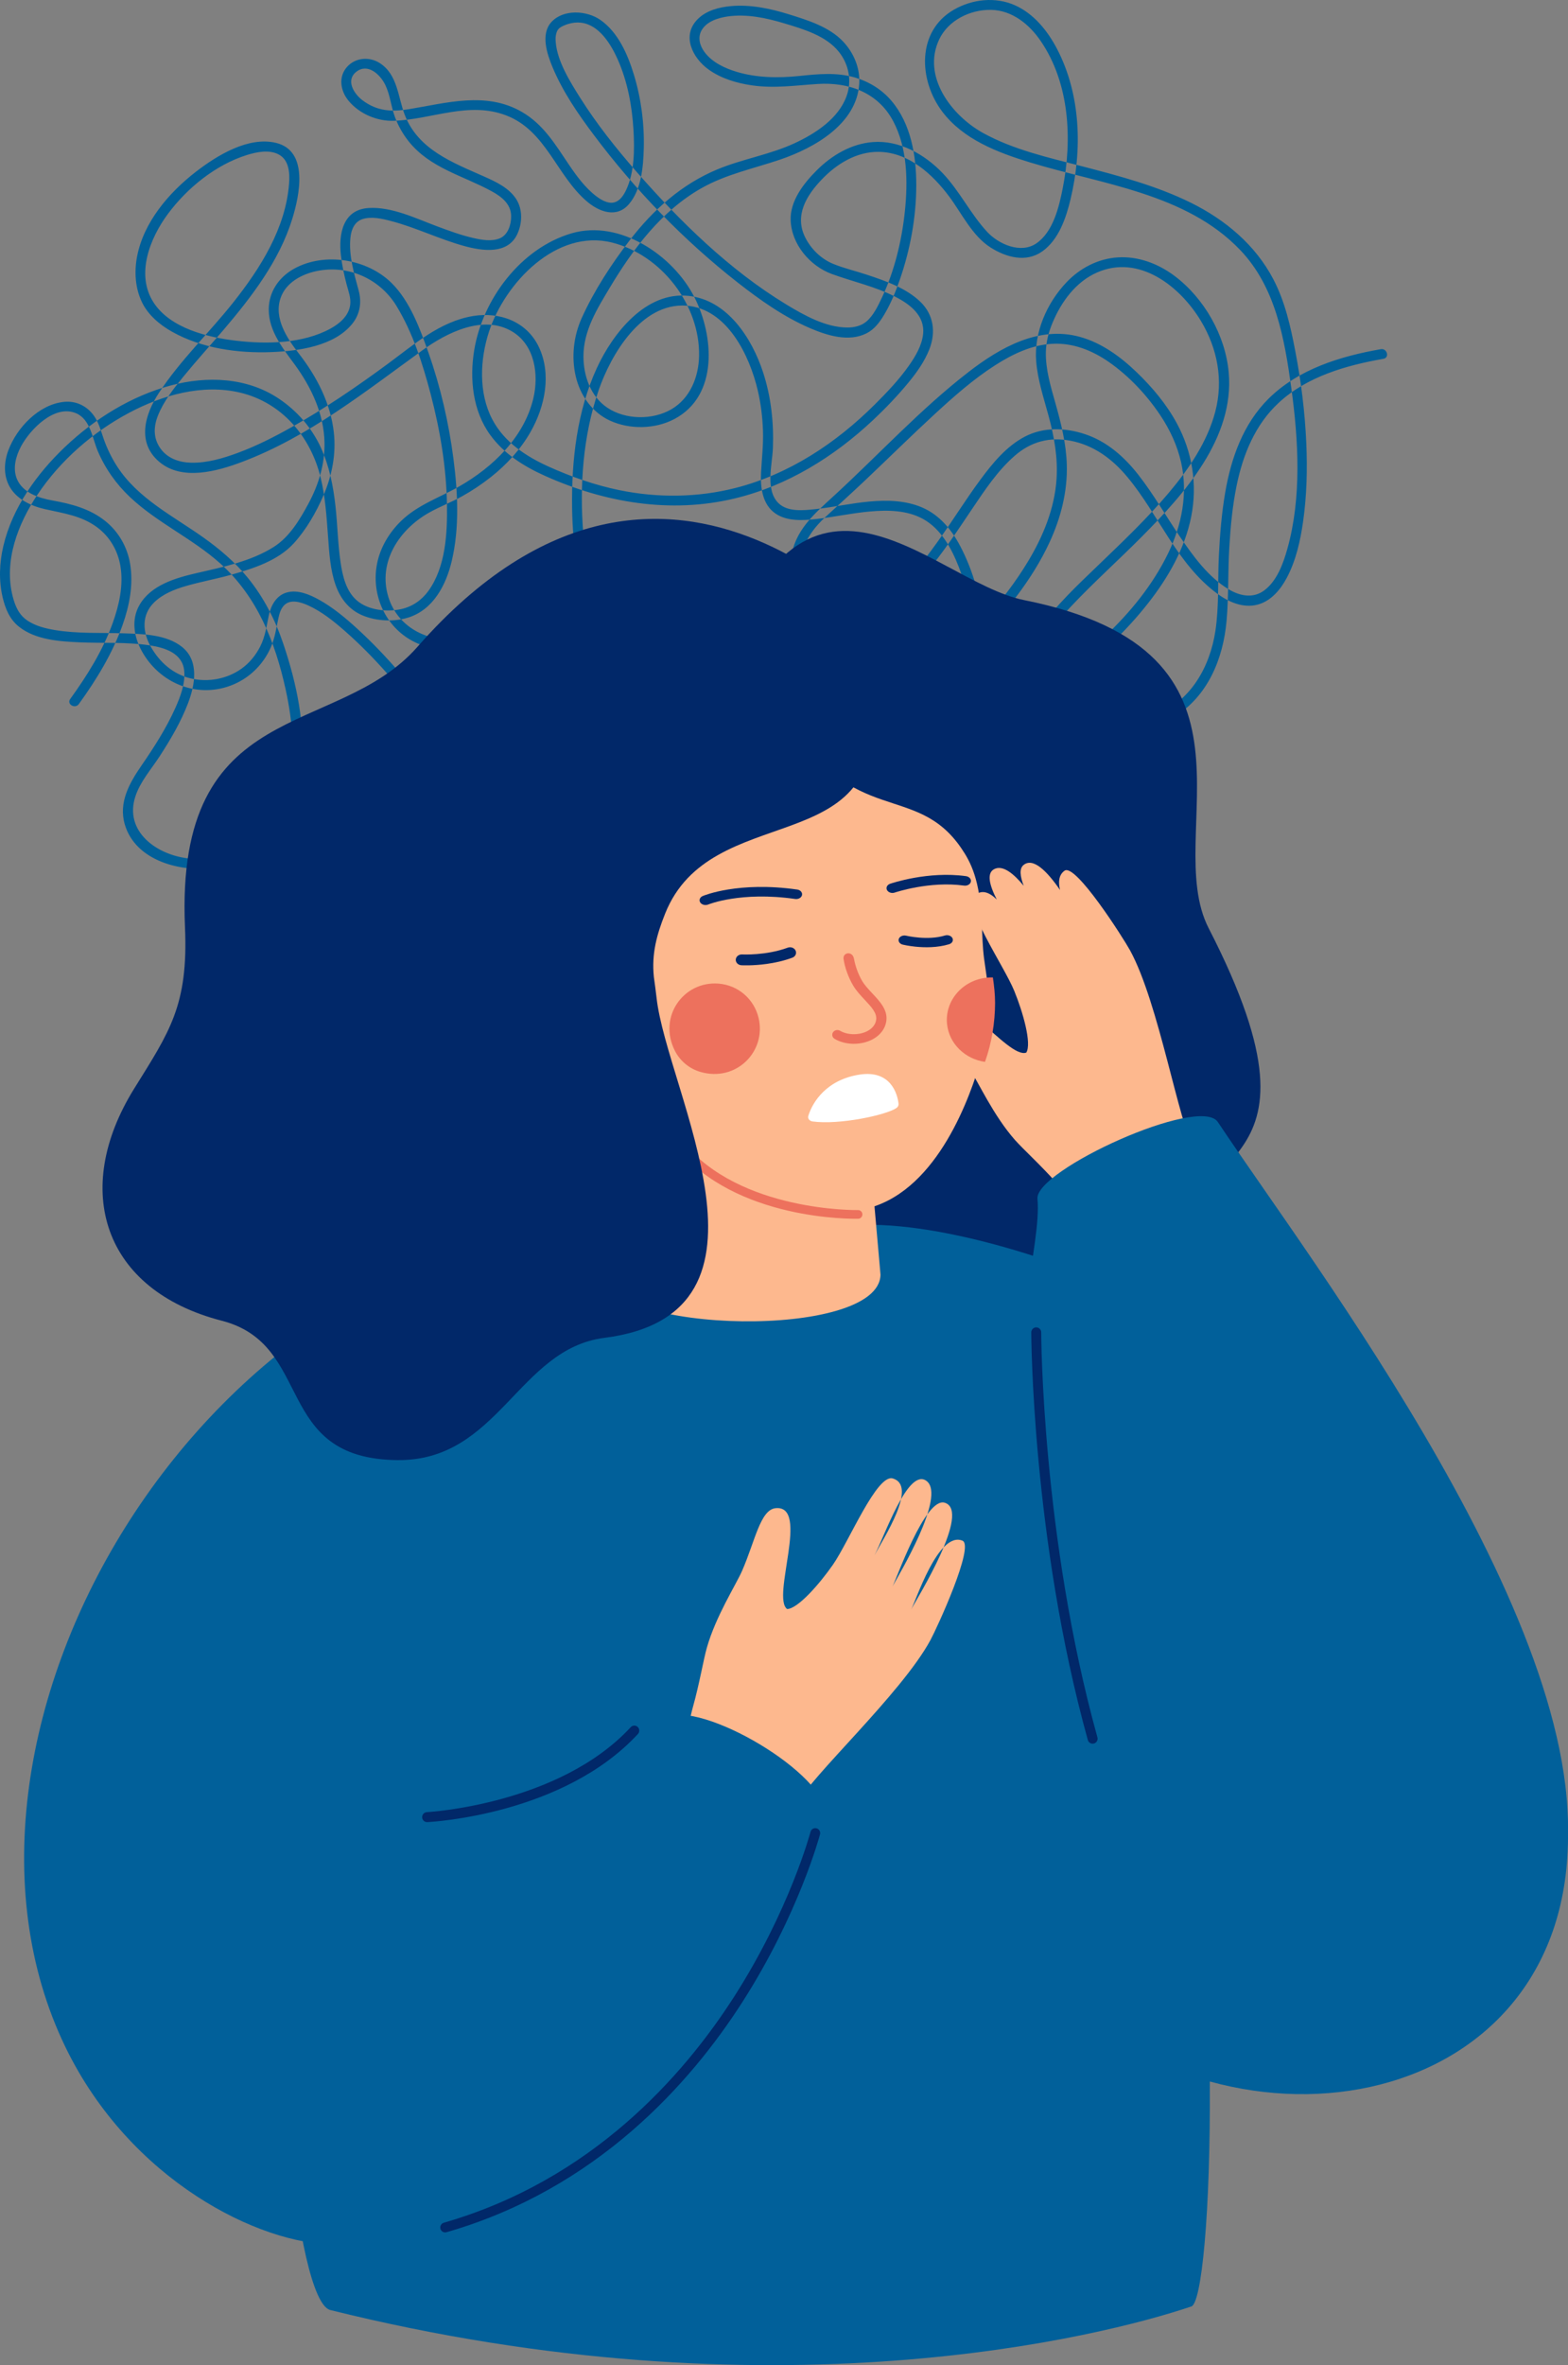
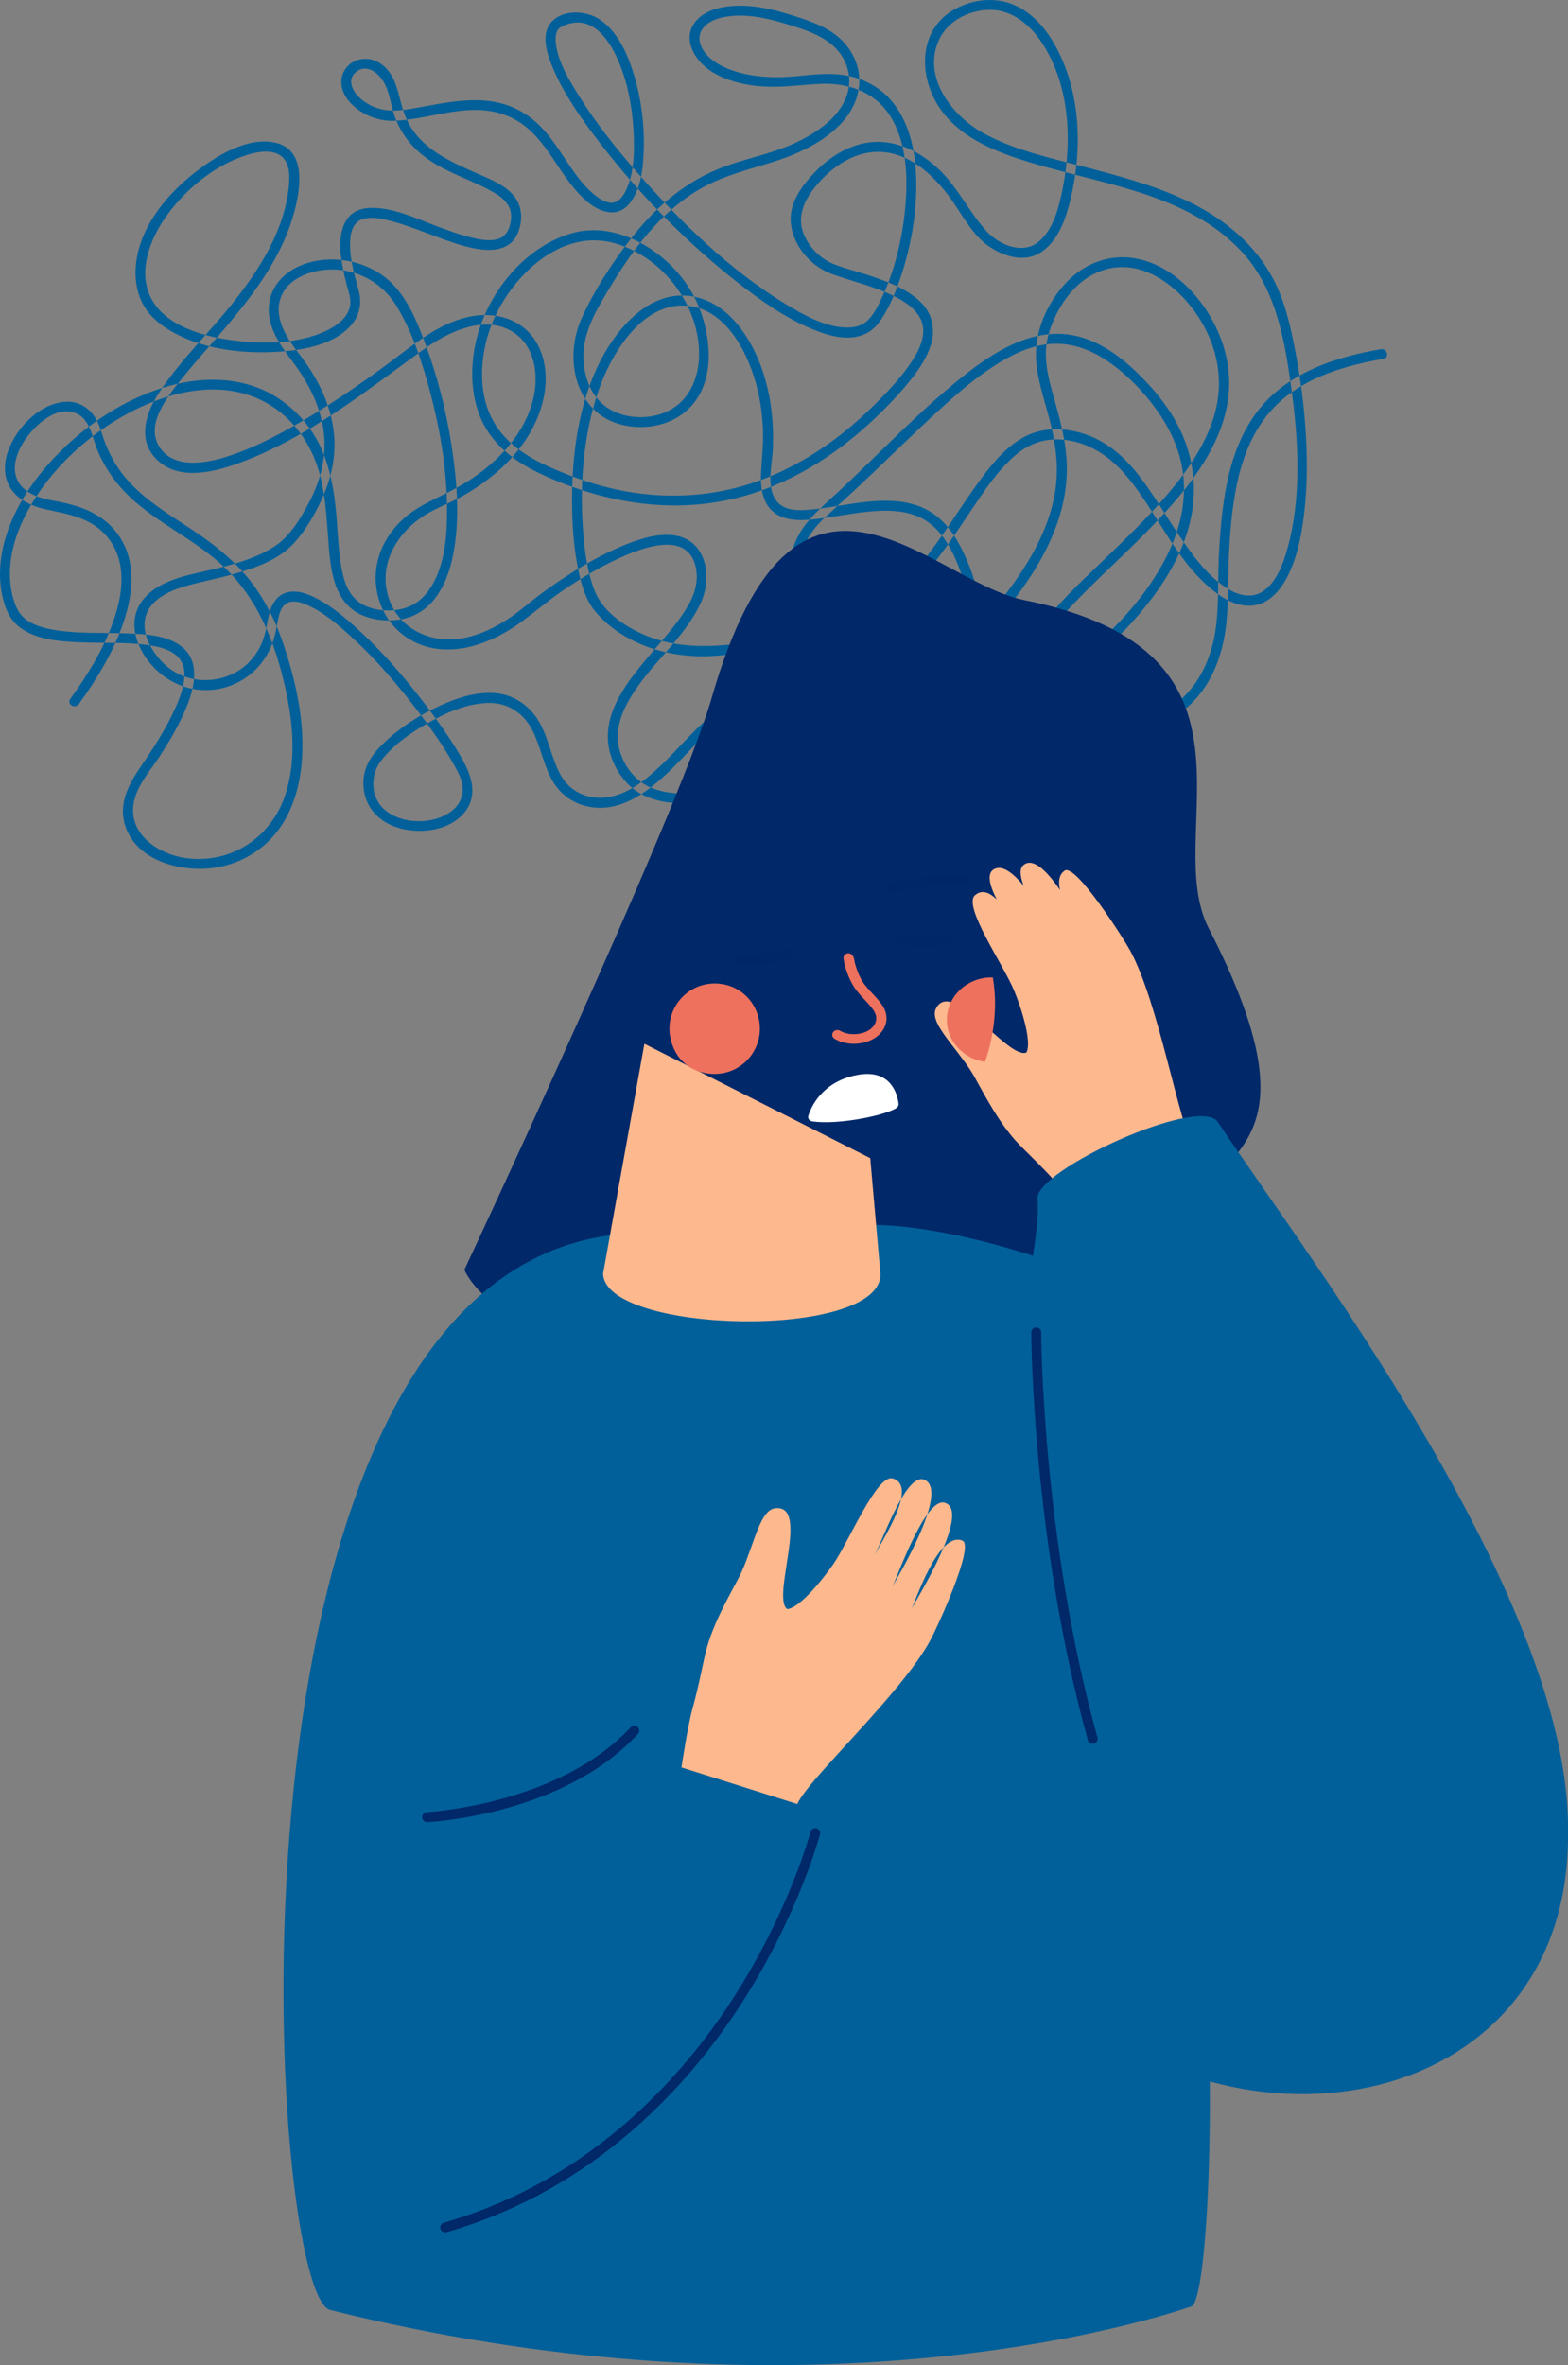
<svg xmlns="http://www.w3.org/2000/svg" width="260px" height="392px" viewBox="0 0 260 392" version="1.1">
  <rect x="0" y="0" width="260" height="392" fill="#808080" stroke="none" />
  <title>Group 26</title>
  <g id="Page-1" stroke="none" stroke-width="1" fill="none" fill-rule="evenodd">
    <g id="5-TRASTORNO-DE-PERSONALIDAD-8-Transtrono-esquizoide-de-la-personalidad" transform="translate(-590, -3576)">
      <g id="Group-26" transform="translate(590, 3576)">
        <path d="M13.07,116.693 C15.996,112.646 18.644,108.319 20.322,103.595 C21.468,100.371 22.143,96.868 21.577,93.456 C21.114,90.667 19.672,88.137 17.465,86.364 C14.898,84.302 11.825,83.512 8.65,82.942 C6.434,82.545 3.774,81.67 2.815,79.41 C2.069,77.654 2.618,75.616 3.473,74.007 C4.961,71.204 9.045,66.94 12.648,68.506 C14.99,69.524 15.322,72.662 16.196,74.723 C17.436,77.65 19.278,80.255 21.595,82.429 C26.117,86.672 31.901,89.25 36.518,93.382 C42.638,98.861 45.631,106.377 47.361,114.255 C48.594,119.87 49.141,125.975 47.371,131.543 C45.146,138.543 38.691,143.059 31.318,142.282 C25.973,141.719 20.548,137.798 22.446,132.002 C23.253,129.535 25.089,127.485 26.478,125.342 C28.276,122.57 29.977,119.687 31.164,116.593 C32.334,113.545 33.085,109.518 30.161,107.204 C27.581,105.163 23.745,105.079 20.613,104.972 C16.794,104.841 12.902,105.056 9.118,104.428 C7.556,104.169 5.962,103.772 4.619,102.901 C3.168,101.959 2.541,100.533 2.118,98.899 C0.588,92.997 2.963,86.844 6.224,81.968 C10.012,76.303 15.391,71.619 21.394,68.425 C26.917,65.485 33.551,63.595 39.791,65.067 C46.735,66.706 51.511,72.362 53.161,79.134 C53.938,82.324 54.15,85.603 54.391,88.867 C54.592,91.576 54.741,94.416 55.659,96.998 C56.462,99.255 57.922,101.102 60.177,102.023 C62.443,102.948 65.3,103.096 67.648,102.37 C71.835,101.077 73.966,96.975 74.91,92.972 C76.206,87.48 75.913,81.629 75.195,76.079 C74.419,70.081 73.052,64.131 71.036,58.426 C69.647,54.497 67.985,49.95 64.965,46.941 C60.916,42.908 53.848,41.75 48.803,44.517 C46.509,45.775 44.846,47.94 44.599,50.584 C44.243,54.412 46.691,57.457 48.815,60.345 C51.612,64.147 53.723,68.595 53.81,73.388 C53.874,76.912 52.834,80.318 51.18,83.403 C49.744,86.083 48.011,88.994 45.392,90.651 C41.609,93.044 36.931,93.991 32.63,94.98 C29.156,95.779 25.008,96.961 23.113,100.301 C21.741,102.716 22.21,105.539 23.494,107.881 C26.378,113.138 32.48,115.77 38.215,113.643 C41.224,112.526 43.605,110.241 44.898,107.306 C45.606,105.698 45.809,104.064 46.182,102.371 C46.349,101.614 46.605,100.786 47.193,100.244 C48.232,99.285 49.894,99.795 51.103,100.343 C53.365,101.368 55.366,102.984 57.219,104.612 C62.066,108.872 66.332,113.865 70.171,119.04 C71.864,121.322 73.49,123.668 74.917,126.128 C75.587,127.283 76.319,128.496 76.615,129.809 C77.028,131.644 76.31,133.354 74.826,134.471 C71.861,136.704 66.706,136.675 63.841,134.261 C61.457,132.252 61.314,128.539 63.139,126.141 C65.11,123.55 67.981,121.55 70.769,119.939 C73.78,118.2 77.249,116.647 80.777,116.51 C84.067,116.382 86.745,118.078 88.248,120.977 C89.646,123.673 90.096,126.767 91.613,129.411 C93.228,132.227 96.073,133.808 99.309,133.882 C102.504,133.956 105.426,132.417 107.893,130.518 C110.666,128.382 113.013,125.77 115.434,123.259 C117.296,121.326 119.417,118.858 122.053,117.997 C126.642,116.498 128.816,121.966 130.122,125.314 C131.896,129.863 133.237,135.375 136.949,138.807 C141.576,143.084 148.306,140.594 152.69,137.212 C159.659,131.833 162.995,123.287 163.542,114.702 C164.054,106.673 163.008,97.699 159.213,90.497 C157.78,87.776 155.788,85.347 152.908,84.11 C150.17,82.934 147.111,82.859 144.185,83.125 C141.192,83.396 138.253,84.049 135.268,84.377 C133.324,84.591 130.633,84.902 129.087,83.397 C126.859,81.229 128.054,76.97 128.159,74.31 C128.327,70.069 127.854,65.74 126.528,61.698 C124.68,56.061 120.632,49.726 114.175,49.039 C107.055,48.282 101.622,55.252 98.97,60.99 C95.682,68.103 94.753,76.352 94.861,84.116 C94.91,87.655 95.198,91.228 95.941,94.694 C96.446,97.049 97.148,99.507 98.732,101.377 C101.651,104.823 105.853,107.04 110.21,108.059 C112.427,108.578 114.719,108.817 116.994,108.771 C119.621,108.717 122.224,108.309 124.847,108.199 C127.455,108.09 130.144,108.281 132.471,109.571 C134.207,110.532 135.601,111.984 136.762,113.575 C139.11,116.791 140.713,120.491 143.248,123.581 C144.434,125.026 145.729,126.59 147.698,126.677 C149.003,126.735 150.346,126.427 151.599,126.096 C155.759,125 159.75,123.14 163.552,121.159 C173.603,115.918 183.367,108.917 190.404,99.939 C193.706,95.727 196.476,90.909 197.526,85.608 C198.575,80.313 197.712,74.943 195.156,70.196 C193.444,67.017 191.067,64.183 188.472,61.69 C185.802,59.124 182.675,56.828 179.058,55.832 C172.27,53.964 165.859,57.595 160.645,61.62 C152.648,67.791 145.742,75.325 138.314,82.144 C135.103,85.092 131.648,87.995 131.182,92.623 C130.871,95.707 132.237,98.743 134.669,100.638 C137.265,102.662 140.725,103.184 143.868,102.311 C147.974,101.171 151.074,97.905 153.728,94.738 C156.482,91.45 158.829,87.856 161.223,84.304 C163.304,81.217 165.423,78.01 168.251,75.545 C170.957,73.185 174.047,72.373 177.572,73.06 C181.428,73.813 184.475,76.101 186.946,79.072 C192.124,85.295 195.158,93.469 201.839,98.391 C203.732,99.786 206.137,100.836 208.517,100.215 C210.741,99.635 212.324,97.737 213.362,95.785 C214.892,92.907 215.623,89.627 216.078,86.424 C216.687,82.131 216.794,77.78 216.606,73.453 C216.383,68.319 215.742,63.2 214.772,58.155 C213.988,54.077 213.086,50.016 211.153,46.308 C208.182,40.611 203.188,36.434 197.493,33.616 C191.772,30.786 185.56,29.155 179.41,27.558 C173.884,26.123 168.088,24.836 163.045,22.063 C157.831,19.196 152.813,12.703 155.739,6.521 C157.248,3.335 160.914,1.567 164.349,1.636 C167.834,1.706 170.675,4.028 172.564,6.794 C177.36,13.816 177.821,23.095 176.218,31.196 C175.605,34.299 174.638,38.425 171.843,40.34 C169.272,42.102 165.603,40.495 163.694,38.437 C160.909,35.437 159.12,31.638 156.272,28.663 C153.311,25.568 149.114,23.198 144.715,23.547 C141.138,23.831 137.94,25.726 135.438,28.22 C133.267,30.383 130.987,33.291 131.105,36.514 C131.251,40.491 134.295,44.092 137.957,45.423 C141.446,46.69 145.096,47.479 148.427,49.17 C150.868,50.409 153.384,52.301 153.067,55.352 C152.869,57.262 151.807,59.037 150.73,60.577 C149.098,62.912 147.084,65.019 145.07,67.027 C138.632,73.446 130.837,78.615 121.958,80.876 C115.669,82.478 109.065,82.541 102.717,81.241 C98.677,80.413 94.788,79.052 91.032,77.363 C87.234,75.655 83.605,73.285 81.622,69.493 C79.325,65.102 79.584,59.547 81.092,54.948 C83.729,46.905 92.248,37.885 101.496,40.204 C109.682,42.257 116.071,50.545 115.919,58.978 C115.856,62.466 114.444,66.023 111.32,67.838 C108.199,69.651 103.708,69.591 100.698,67.57 C97.939,65.717 96.754,62.307 96.746,59.1 C96.735,54.814 98.987,51.235 101.12,47.667 C104.952,41.258 109.681,34.953 116.286,31.202 C120.386,28.873 124.944,27.95 129.363,26.449 C135.009,24.531 142.061,20.558 142.475,13.878 C142.635,11.294 141.565,8.758 139.808,6.893 C137.498,4.439 133.904,3.335 130.779,2.364 C127.714,1.41 124.395,0.713 121.169,1.014 C119.222,1.196 117.15,1.732 115.717,3.146 C112.948,5.88 114.827,9.615 117.515,11.536 C119.599,13.026 122.181,13.784 124.689,14.149 C128.385,14.686 131.892,14.156 135.575,13.919 C140.742,13.587 145.587,15.329 148.103,20.076 C150.486,24.572 150.558,30.103 150.04,35.044 C149.529,39.912 148.325,44.9 146.229,49.339 C145.586,50.702 144.848,52.271 143.684,53.275 C142.839,54.003 141.674,54.289 140.502,54.284 C136.908,54.268 133.346,52.263 130.365,50.454 C120.967,44.753 112.79,36.733 105.583,28.508 C102.193,24.638 98.965,20.587 96.217,16.232 C94.512,13.53 92.394,10.132 92.149,6.977 C92.103,6.38 92.112,5.999 92.241,5.548 C92.359,5.132 92.462,4.916 92.792,4.631 C93.032,4.424 93.737,4.107 94.267,3.955 C94.94,3.762 95.637,3.678 96.336,3.76 C99.342,4.113 101.284,7.288 102.426,9.85 C104.043,13.478 104.806,17.547 105.038,21.494 C105.229,24.737 105.226,28.552 103.811,31.517 C103.334,32.519 102.708,33.328 101.862,33.546 C101.469,33.648 101.092,33.627 100.592,33.476 C99.988,33.293 99.398,32.926 98.856,32.513 C97.024,31.116 95.595,29.156 94.319,27.265 C92.074,23.94 90.092,20.59 86.501,18.53 C80.567,15.125 74.051,17.074 67.781,18.1 C64.928,18.567 62.517,18.432 60.118,16.628 C58.705,15.566 57.265,13.322 59.082,11.897 C60.994,10.397 63.053,12.369 63.879,14.058 C64.701,15.74 64.831,17.641 65.483,19.385 C66.032,20.852 66.788,22.208 67.766,23.432 C71.316,27.873 76.768,29.097 81.53,31.699 C83.148,32.584 84.728,33.795 84.755,35.802 C84.774,37.248 84.224,38.905 82.926,39.477 C81.563,40.077 79.863,39.765 78.455,39.442 C76.434,38.978 74.477,38.256 72.536,37.535 C69.008,36.224 64.987,34.236 61.123,34.475 C56.853,34.739 56.114,38.783 56.531,42.359 C56.72,43.978 57.061,45.575 57.476,47.15 C57.765,48.25 58.216,49.357 58.069,50.517 C57.836,52.344 56.338,53.62 54.815,54.455 C50.232,56.968 44.23,57.067 39.171,56.473 C34.453,55.918 28.257,54.425 25.475,50.15 C22.447,45.497 24.871,39.459 27.838,35.459 C31.026,31.161 35.771,27.3 40.932,25.693 C42.566,25.184 44.636,24.752 46.232,25.612 C47.953,26.539 48.065,28.717 47.932,30.441 C47.363,37.832 43.196,44.423 38.708,50.09 C34.692,55.159 29.888,59.708 26.339,65.133 C24.003,68.706 22.648,73.367 26.416,76.552 C30.188,79.741 35.998,78.116 40.106,76.569 C51.207,72.39 60.581,64.893 70.089,58.023 C74.074,55.144 80.129,52.078 84.924,54.945 C88.694,57.199 89.377,62.106 88.431,66.052 C86.891,72.48 81.739,77.419 76.177,80.602 C72.882,82.488 69.298,83.643 66.517,86.339 C64.544,88.251 63.057,90.72 62.521,93.432 C61.56,98.295 63.654,103.437 67.964,105.989 C73.676,109.372 80.639,107.092 85.704,103.595 C88.278,101.819 90.612,99.725 93.203,97.961 C95.957,96.086 98.824,94.353 101.829,92.908 C105.448,91.167 113.649,87.642 115.276,93.654 C115.991,96.297 115.16,98.686 113.764,100.938 C112.135,103.566 110.023,105.87 108.033,108.223 C104.382,112.54 99.822,117.895 100.971,123.991 C101.518,126.897 103.429,129.897 105.994,131.413 C108.749,133.04 112.179,133.292 115.305,133.134 C123.438,132.723 131.676,129.75 138.748,125.822 C143.072,123.421 146.841,120.206 150.606,117.026 C154.5,113.737 158.279,110.301 161.813,106.625 C166.586,101.663 171.123,96.168 174.034,89.876 C175.9,85.844 177.019,81.489 176.893,77.025 C176.794,73.566 175.962,70.216 175.028,66.902 C174.238,64.1 173.36,61.26 173.422,58.332 C173.459,56.64 173.878,55.05 174.533,53.481 C175.983,50.011 178.387,46.701 181.922,45.156 C188.899,42.106 195.684,47.456 199.133,53.195 C201.889,57.78 202.881,63.034 201.509,68.244 C200.181,73.286 197.124,77.736 193.805,81.678 C190.221,85.933 186.172,89.765 182.171,93.619 C178.732,96.931 175.154,100.253 172.39,104.173 C170.512,106.837 168.879,110.255 170.131,113.528 C171.642,117.477 176.165,119.837 180.032,120.805 C184.937,122.032 190.395,121.48 194.739,118.798 C200.281,115.375 202.835,109.163 203.386,102.886 C203.741,98.838 203.599,94.74 203.841,90.681 C204.045,87.262 204.365,83.838 205.053,80.479 C206.108,75.333 208.123,70.368 212.047,66.742 C216.756,62.391 223.232,60.547 229.402,59.469 C230.449,59.286 230.005,57.689 228.962,57.872 C222.269,59.042 215.298,61.172 210.351,66.074 C206.139,70.249 204.128,75.94 203.15,81.677 C202.564,85.118 202.282,88.606 202.109,92.089 C201.903,96.225 202.156,100.474 201.532,104.574 C200.612,110.618 197.389,116.26 191.498,118.582 C186.906,120.392 181.435,120.142 177.008,117.958 C174.008,116.478 170.805,113.779 171.42,110.097 C172.051,106.317 175.188,103.063 177.707,100.395 C181.423,96.46 185.461,92.843 189.276,89.006 C196.389,81.852 204.719,72.599 203.739,61.717 C203.184,55.563 199.663,49.405 194.734,45.712 C192.058,43.708 188.724,42.438 185.347,42.66 C182.075,42.875 179.084,44.428 176.84,46.791 C173.585,50.218 171.433,55.098 171.815,59.876 C172.064,62.984 173.07,65.96 173.878,68.953 C174.8,72.365 175.426,75.824 175.194,79.373 C174.876,84.241 172.988,88.847 170.499,92.992 C166.277,100.024 160.421,106.022 154.392,111.514 C152.282,113.437 150.119,115.302 147.92,117.122 C145.686,118.971 143.471,120.882 141.054,122.49 C137.683,124.733 133.99,126.52 130.215,127.969 C126.203,129.509 121.998,130.735 117.724,131.265 C114.422,131.675 110.661,131.822 107.57,130.374 C104.858,129.104 102.877,126.096 102.502,123.147 C102.126,120.192 103.407,117.365 104.96,114.934 C108.292,109.72 113.52,105.657 116.163,100.008 C118.262,95.52 117.083,89.117 111.311,88.678 C108.476,88.462 105.578,89.484 103.009,90.569 C99.884,91.888 96.916,93.569 94.067,95.405 C91.686,96.94 89.382,98.595 87.194,100.394 C84.134,102.91 80.62,105.075 76.67,105.795 C71.433,106.749 66.014,104.212 64.393,98.935 C62.621,93.166 66.193,87.768 71.118,84.982 C72.897,83.976 74.82,83.256 76.608,82.261 C78.293,81.322 79.899,80.254 81.411,79.057 C84.021,76.991 86.328,74.478 87.98,71.577 C90.367,67.384 91.498,61.99 89.329,57.469 C87.324,53.29 82.863,51.65 78.458,52.376 C72.926,53.287 68.64,57.113 64.276,60.326 C59.138,64.108 53.849,67.722 48.28,70.842 C45.439,72.434 42.514,73.919 39.456,75.051 C36.98,75.967 34.326,76.756 31.66,76.688 C29.703,76.637 27.78,75.98 26.607,74.333 C25.401,72.64 25.444,70.759 26.189,68.881 C27.132,66.501 28.804,64.393 30.406,62.428 C32.555,59.793 34.847,57.277 37.052,54.688 C41.74,49.182 46.327,43.223 48.482,36.215 C49.659,32.386 51.242,24.98 45.744,23.675 C41.126,22.579 35.917,25.81 32.454,28.49 C28.003,31.934 23.826,36.814 22.733,42.489 C22.247,45.018 22.406,47.739 23.536,50.084 C24.563,52.215 26.476,53.819 28.5,54.964 C33.41,57.742 39.494,58.578 45.058,58.355 C49.497,58.177 55.417,57.381 58.412,53.664 C59.702,52.063 60,50.11 59.472,48.148 C58.715,45.33 57.794,42.323 58.109,39.365 C58.26,37.948 58.844,36.702 60.158,36.299 C61.624,35.85 63.349,36.243 64.816,36.626 C68.986,37.715 72.879,39.657 77.036,40.791 C79.998,41.6 84.162,42.207 85.763,38.832 C86.618,37.029 86.695,34.713 85.596,33 C84.407,31.148 82.251,30.137 80.312,29.274 C75.106,26.956 69.356,24.832 67.124,19.063 C65.968,16.073 65.958,12.362 62.956,10.445 C61.277,9.373 58.995,9.527 57.61,11.015 C56.032,12.708 56.44,15.106 57.843,16.76 C59.668,18.911 62.562,20.12 65.353,20.02 C71.627,19.796 77.724,16.736 83.962,19.14 C90.545,21.678 92.264,29.061 97.297,33.366 C99.353,35.125 102.261,36.217 104.302,33.818 C106.356,31.404 106.666,27.633 106.748,24.611 C106.858,20.495 106.305,16.28 105.1,12.341 C104.08,9.01 102.494,5.339 99.531,3.287 C97.291,1.736 93.427,1.483 91.436,3.649 C89.592,5.655 90.719,8.966 91.617,11.128 C93.308,15.197 95.865,18.907 98.499,22.414 C105.3,31.472 113.374,39.819 122.294,46.805 C126.034,49.734 130.003,52.549 134.392,54.423 C137.197,55.62 140.751,56.719 143.67,55.253 C144.993,54.589 145.874,53.392 146.618,52.148 C147.708,50.325 148.522,48.327 149.215,46.323 C150.938,41.342 151.925,35.993 151.933,30.716 C151.941,25.829 151.06,20.515 147.795,16.684 C146.22,14.836 144.097,13.53 141.773,12.851 C138.704,11.955 135.659,12.269 132.535,12.592 C129.079,12.95 125.489,12.911 122.137,11.902 C120.171,11.31 118.078,10.327 116.821,8.634 C116.009,7.54 115.677,6.195 116.329,5.036 C117.17,3.544 119.072,2.957 120.657,2.728 C123.789,2.278 127.06,2.966 130.048,3.871 C133.218,4.83 136.986,5.91 139.126,8.625 C140.756,10.693 141.277,13.404 140.387,15.897 C139.047,19.653 135.23,22.121 131.79,23.723 C127.688,25.632 123.143,26.335 118.968,28.067 C113.061,30.518 108.336,34.745 104.458,39.772 C101.411,43.722 98.538,48.129 96.473,52.677 C95.11,55.682 94.716,59.142 95.465,62.365 C96.197,65.518 98.176,68.361 101.168,69.725 C104.447,71.219 108.634,71.137 111.826,69.45 C119.186,65.559 118.367,55.629 115.159,49.287 C111.631,42.313 102.753,36.34 94.782,38.669 C86.364,41.129 80.017,49.603 78.63,58.04 C77.845,62.813 78.382,68.113 81.304,72.11 C83.598,75.248 86.876,77.304 90.372,78.871 C100.276,83.312 111.168,85.182 121.86,82.606 C130.549,80.513 138.312,75.692 144.781,69.611 C146.833,67.682 148.799,65.632 150.593,63.459 C151.987,61.77 153.284,59.958 154.095,57.91 C155.214,55.081 154.83,52.148 152.593,50.002 C150.207,47.713 146.818,46.562 143.748,45.534 C141.893,44.913 139.93,44.468 138.123,43.722 C136.137,42.902 134.467,41.256 133.513,39.344 C131.69,35.689 133.745,32.377 136.265,29.741 C138.736,27.155 142.032,25.12 145.712,25.169 C150.654,25.236 154.605,28.838 157.396,32.581 C159.489,35.39 161.21,39.082 164.242,41.011 C166.828,42.656 170.139,43.58 172.839,41.658 C175.56,39.719 176.768,36.132 177.512,33.026 C179.474,24.832 179.234,15.717 175.284,8.125 C173.725,5.129 171.426,2.261 168.271,0.864 C165.038,-0.567 161.251,-0.148 158.208,1.586 C151.955,5.149 152.316,13.293 156.229,18.482 C159.721,23.114 165.428,25.28 170.79,26.918 C182.623,30.532 196.66,32.029 205.649,41.441 C211.527,47.597 212.996,56.15 214.117,64.288 C215.312,72.961 215.859,82.459 213.457,90.986 C212.772,93.419 211.75,96.264 209.645,97.846 C207.808,99.227 205.623,98.795 203.764,97.689 C200.343,95.653 197.826,92.146 195.629,88.918 C193.317,85.521 191.286,81.925 188.748,78.685 C186.411,75.701 183.536,73.155 179.884,71.95 C176.618,70.872 173.039,70.752 169.939,72.368 C166.864,73.971 164.565,76.795 162.54,79.534 C160.032,82.927 157.826,86.533 155.353,89.952 C152.791,93.495 149.8,97.496 145.922,99.677 C142.797,101.433 138.837,101.656 135.855,99.473 C133.215,97.541 132.215,94.192 133.167,91.095 C133.82,88.971 135.239,87.187 136.853,85.702 C139.057,83.674 141.28,81.669 143.455,79.609 C147.301,75.968 151.07,72.245 154.966,68.656 C158.143,65.731 161.412,62.836 165.061,60.506 C167.897,58.695 171.087,57.157 174.501,56.981 C177.893,56.807 181.053,58.05 183.81,59.958 C187.185,62.294 190.187,65.493 192.453,68.911 C194.014,71.266 195.21,73.846 195.839,76.607 C197.011,81.748 195.965,87.056 193.68,91.739 C188.587,102.179 178.741,110.1 169.064,116.106 C164.774,118.769 160.272,121.183 155.565,123.026 C153.856,123.695 152.109,124.303 150.317,124.706 C149.664,124.853 149.111,124.958 148.511,125.002 C148.047,125.037 147.429,125.005 147.25,124.97 C147.165,124.954 147.067,124.932 146.986,124.896 C146.913,124.863 147.121,124.984 146.915,124.86 C146.313,124.498 145.777,123.91 145.298,123.406 C143.863,121.9 142.746,120.13 141.683,118.352 C139.712,115.054 137.872,111.468 134.75,109.093 C130.586,105.925 125.392,106.445 120.493,106.887 C115.564,107.333 110.652,107.06 106.113,104.898 C102.997,103.414 99.809,101.102 98.54,97.773 C97.42,94.835 96.978,91.622 96.723,88.505 C96.075,80.599 96.659,72.239 99.255,64.704 C101.317,58.716 106.375,50.146 113.781,50.66 C120.592,51.133 124.307,58.968 125.652,64.719 C126.163,66.9 126.435,69.128 126.512,71.365 C126.592,73.705 126.322,75.989 126.197,78.318 C126.066,80.753 126.398,83.61 128.575,85.106 C130.513,86.439 133.148,86.272 135.369,86.022 C138.357,85.685 141.302,85.033 144.3,84.771 C147.234,84.514 150.398,84.555 153.047,86.008 C156.013,87.636 157.763,90.858 158.957,93.903 C160.499,97.834 161.345,102.052 161.74,106.246 C162.147,110.578 162.129,115.033 161.331,119.321 C159.809,127.486 154.557,136.173 146.255,138.842 C143.757,139.645 141.068,139.819 138.843,138.23 C136.938,136.87 135.734,134.682 134.764,132.608 C132.656,128.106 131.702,122.733 128.585,118.765 C127.339,117.18 125.62,116.053 123.546,116.083 C120.938,116.122 118.764,117.794 116.917,119.471 C114.391,121.764 112.184,124.383 109.722,126.742 C107.333,129.031 104.58,131.351 101.256,132.051 C98.112,132.714 94.83,131.557 93.152,128.763 C91.548,126.093 91.108,122.899 89.677,120.142 C88.222,117.334 85.645,115.291 82.457,114.919 C79.1,114.526 75.662,115.699 72.659,117.091 C69.399,118.601 66.281,120.63 63.675,123.113 C61.596,125.095 60.147,127.177 60.263,130.153 C60.41,133.945 63.102,136.55 66.69,137.38 C70.109,138.172 74.397,137.615 76.846,134.859 C79.273,132.128 78.328,128.842 76.733,125.97 C75.396,123.564 73.84,121.278 72.224,119.053 C68.362,113.737 64.073,108.622 59.217,104.184 C57.284,102.417 55.222,100.689 52.923,99.414 C51.371,98.553 49.419,97.706 47.611,98.183 C45.836,98.651 44.925,100.326 44.569,102.01 C44.191,103.798 43.98,105.53 43.131,107.184 C42.392,108.621 41.349,109.906 40.026,110.843 C37.598,112.564 34.45,113.128 31.565,112.425 C28.692,111.726 26.484,109.772 25.03,107.235 C23.619,104.772 23.423,101.9 25.589,99.813 C27.007,98.447 28.933,97.677 30.793,97.138 C33.271,96.418 35.825,95.963 38.312,95.265 C41.953,94.244 46.051,92.951 48.688,90.076 C50.746,87.834 52.424,84.917 53.625,82.138 C55.051,78.842 55.755,75.25 55.353,71.661 C54.812,66.819 52.533,62.438 49.579,58.63 C47.611,56.093 45.377,52.781 46.52,49.409 C47.387,46.848 50.004,45.447 52.504,44.927 C57.743,43.836 62.999,46.203 65.743,50.708 C68.452,55.156 70.094,60.303 71.409,65.31 C72.973,71.269 74.011,77.429 74.113,83.599 C74.192,88.331 73.917,93.961 71.029,97.945 C69.916,99.481 68.353,100.56 66.493,100.96 C64.148,101.463 61.098,101.149 59.212,99.555 C57.38,98.005 56.807,95.468 56.471,93.201 C56.015,90.12 55.971,86.99 55.628,83.895 C55.259,80.575 54.617,77.285 53.224,74.229 C51.702,70.889 49.244,68.079 46.195,66.047 C40.932,62.541 34.334,62.287 28.367,63.873 C21.776,65.625 15.722,69.391 10.798,74.058 C6.12,78.492 2.05,84.142 0.554,90.502 C-0.102,93.298 -0.221,96.229 0.445,99.035 C0.889,100.901 1.603,102.639 3.132,103.859 C5.89,106.06 9.849,106.312 13.229,106.462 C17.049,106.632 20.936,106.383 24.73,106.946 C27.391,107.341 30.304,108.276 30.552,111.246 C30.726,113.328 29.906,115.48 29.072,117.343 C27.572,120.695 25.565,123.822 23.488,126.839 C21.483,129.751 19.624,132.977 20.689,136.632 C22.469,142.74 30.136,144.661 35.698,143.808 C39.164,143.277 42.441,141.616 44.871,139.078 C47.964,135.846 49.47,131.517 49.955,127.135 C50.712,120.293 49.167,113.214 46.996,106.758 C45.657,102.775 43.739,99.015 41.08,95.751 C38.952,93.138 36.377,90.959 33.634,89.019 C28.62,85.473 22.867,82.62 19.428,77.316 C18.485,75.862 17.731,74.295 17.164,72.658 C16.718,71.371 16.389,70.059 15.591,68.93 C14.431,67.286 12.615,66.398 10.601,66.607 C6.427,67.04 2.787,70.887 1.381,74.647 C0.678,76.528 0.56,78.675 1.506,80.494 C2.664,82.722 5.137,83.862 7.477,84.391 C10.511,85.077 13.451,85.454 16.04,87.345 C18.169,88.901 19.521,91.199 19.962,93.788 C20.507,96.982 19.755,100.299 18.674,103.3 C17.044,107.826 14.446,111.977 11.641,115.857 C11.015,116.722 12.451,117.549 13.07,116.693" id="Fill-1" fill="#01609A" />
        <path d="M77,210.454 C86.298,231.142 212.056,270.449 198.117,208.927 C193.456,188.358 222.945,197.643 200.422,153.855 C192.308,138.08 212.665,108.025 169.823,99.464 C154.136,96.329 131.932,67.339 117.991,115.723 C112.427,135.029 77,210.454 77,210.454" id="Fill-5" fill="#012869" />
        <path d="M247.674,261.842 C229.534,227.346 164.945,199.957 139.59,203.272 C138.027,203.477 136.522,203.723 135.07,204.006 L108.296,204.377 C33.305,202.229 43.682,379.535 54.706,382.85 C128.015,401.085 182.708,387.271 197.466,382.298 C199.238,382.136 200.744,366.676 200.607,344.989 C238.848,355.503 281.563,326.29 247.674,261.842" id="Fill-6" fill="#01609A" />
        <path d="M155.215,167.116 C157.861,162.061 167.124,175.613 170.174,174.458 C171.109,172.948 169.618,167.741 168.176,164.222 C166.449,160.007 159.588,150.152 161.668,148.375 C162.821,147.391 164.07,147.894 165.276,149.084 C164.029,146.631 163.491,144.518 165.071,143.953 C166.414,143.472 168.088,144.8 169.745,146.812 C169.145,145.248 168.995,143.969 169.706,143.379 C171.3,142.056 173.611,144.377 175.77,147.509 C175.446,146.138 175.577,144.973 176.53,144.306 C178.344,143.037 186.278,155.506 187.369,157.492 C192.176,166.251 195.492,186.454 198,190.327 L182.514,203 C182.514,203 177.38,198.528 175.245,196.122 C172.574,193.113 169.614,190.433 168.28,188.92 C164.724,184.886 162.226,179.361 160.853,177.288 C157.936,172.885 154.039,169.363 155.215,167.116" id="Fill-7" fill="#FDB88E" />
        <path d="M201.942,185.968 C198.941,181.448 171.59,193.966 172.027,198.686 C173.413,213.644 150.976,262.278 199.172,322 L259.556,309.282 C265.096,271.126 217.205,208.952 201.942,185.968" id="Fill-8" fill="#01609A" />
        <path d="M117.207,273.095 C118.696,267.853 122.028,262.68 123.041,260.371 C125.192,255.464 126.061,250.218 128.609,249.967 C134.343,249.403 127.877,264.743 130.519,266.682 C132.311,266.636 135.92,262.49 138.123,259.322 C140.763,255.525 145.396,244.264 148.037,245.038 C152.214,246.262 146.548,254.857 144.991,257.796 C146.634,254.751 150.565,243.114 153.646,245.465 C156.908,247.953 149.077,260.939 147.981,262.96 C148.555,262.008 153.388,248.056 156.656,249.065 C161.082,250.431 152.162,264.76 151.065,266.781 C151.802,265.584 155.528,253.716 159.586,255.348 C161.651,256.178 155.382,269.795 154.289,271.818 C149.469,280.735 134.116,294.733 132.194,299 L113,292.931 C113,292.931 114.002,286.112 114.883,282.974 C115.983,279.048 116.648,275.062 117.207,273.095" id="Fill-9" fill="#FDB88E" />
-         <path d="M137,300.279 C133.59,330.132 92.094,372 55.449,372 C43.054,372 21.604,361.443 10.863,339.308 C-14.68,286.669 34.425,204.108 102.723,203 C100.531,251.693 83.516,307.192 109.607,284.92 C114.891,281.087 135.822,293.018 137,300.279" id="Fill-10" fill="#01609A" />
        <path d="M106.849,173 L100,211.093 C100.259,221.083 145.875,222.119 146,211.249 L144.3,191.952 L106.849,173 Z" id="Fill-11" fill="#FDB88E" />
-         <path d="M102.007,163.334 C101.543,194.524 124.591,202.98 142.032,200.631 C154.138,199 160.08,184.03 162.326,176.735 C162.334,176.707 162.348,176.673 162.356,176.646 C163.459,173.368 163.993,169.904 164,166.518 C163.995,165.024 163.843,163.602 163.643,162.165 C163.496,161.081 163.323,159.982 163.171,158.842 C162.932,157.012 162.883,155.056 162.792,152.823 C162.499,145.863 160.994,142.921 159.412,140.604 C151.862,129.531 141.453,137.285 130.753,119.286 C123.852,107.691 102.31,142.957 102.007,163.334" id="Fill-12" fill="#FDB88E" />
        <path d="M125.781,168.691 C127.122,174.235 122.104,179.397 116.125,177.656 C114.311,177.128 112.775,175.857 111.916,174.174 C109.043,168.549 113.334,162.564 119.154,163.025 C122.372,163.28 125.022,165.553 125.781,168.691" id="Fill-13" fill="#ED715D" />
        <path d="M157.033,169.7 C157.357,172.988 160.028,175.525 163.328,176 C164.45,172.832 164.993,169.484 165,166.21 C164.995,164.765 164.841,163.391 164.637,162.002 C164.342,161.996 164.039,162.002 163.736,162.028 C159.648,162.394 156.648,165.832 157.033,169.7" id="Fill-14" fill="#ED715D" />
-         <path d="M142.306,201.996 C142.698,201.987 143.008,201.658 143,201.262 C142.991,200.865 142.666,200.551 142.274,200.56 C142.079,200.564 122.661,200.866 113.258,189.263 C113.011,188.956 112.563,188.911 112.26,189.163 C111.957,189.415 111.912,189.867 112.161,190.174 C122.006,202.324 141.482,202.015 142.306,201.996" id="Fill-15" fill="#ED715D" />
        <path d="M141.423,172.998 C142.411,173.02 143.418,172.837 144.312,172.442 C145.821,171.775 146.791,170.587 146.972,169.183 C147.206,167.378 145.911,165.996 144.658,164.66 C144.037,163.996 143.394,163.311 142.968,162.598 C142.334,161.538 141.83,160.151 141.599,158.885 C141.359,157.573 139.708,157.824 139.876,158.956 C140.092,160.409 140.708,162.072 141.485,163.372 C141.998,164.231 142.701,164.981 143.381,165.706 C144.48,166.878 145.429,167.891 145.286,168.993 C145.136,170.159 144.156,170.755 143.586,171.007 C142.234,171.604 140.473,171.536 139.306,170.841 C138.912,170.606 138.386,170.713 138.133,171.083 C137.881,171.453 137.997,171.943 138.393,172.179 C139.263,172.698 140.332,172.973 141.423,172.998" id="Fill-16" fill="#ED715D" />
        <path d="M148.997,182.943 C149.022,183.216 148.888,183.472 148.662,183.631 C146.989,184.807 139.16,186.482 134.729,185.869 C134.241,185.802 133.884,185.397 134.035,184.93 C134.758,182.606 137.072,178.959 142.515,178.106 C147.705,177.297 148.818,181.321 148.997,182.943" id="Fill-17" fill="#FFFFFF" />
        <path d="M127.116,159.764 C124.813,160.082 123.052,159.989 122.938,159.983 C122.386,159.951 121.968,159.524 122.002,159.03 C122.037,158.536 122.51,158.159 123.065,158.19 C123.104,158.192 127.033,158.392 130.615,157.069 C131.128,156.878 131.713,157.099 131.924,157.557 C132.135,158.016 131.891,158.54 131.379,158.73 C129.919,159.269 128.429,159.583 127.116,159.764" id="Fill-18" fill="#002869" />
        <path d="M151.758,156.899 C150.574,156.775 149.761,156.581 149.687,156.563 C149.174,156.437 148.886,156.005 149.043,155.596 C149.2,155.186 149.74,154.958 150.256,155.081 C150.291,155.09 153.817,155.925 156.68,155.052 C157.182,154.897 157.744,155.1 157.936,155.499 C158.127,155.899 157.876,156.347 157.374,156.499 C155.409,157.098 153.277,157.057 151.758,156.899" id="Fill-19" fill="#002869" />
-         <path d="M132.239,148.987 C132.113,149.01 131.98,149.015 131.844,148.995 C122.852,147.711 117.491,149.889 117.438,149.912 C116.956,150.111 116.363,149.962 116.112,149.575 C115.861,149.188 116.046,148.711 116.525,148.507 C116.764,148.406 122.485,146.05 132.188,147.435 C132.723,147.511 133.08,147.922 132.985,148.353 C132.914,148.676 132.611,148.917 132.239,148.987" id="Fill-20" fill="#002869" />
        <path d="M147.694,147.966 C147.426,147.9 147.195,147.741 147.078,147.517 C146.868,147.114 147.098,146.649 147.594,146.477 C147.847,146.39 153.88,144.342 160.188,145.217 C160.716,145.297 161.077,145.7 160.986,146.132 C160.895,146.563 160.391,146.853 159.86,146.78 C154.129,145.985 148.414,147.917 148.356,147.937 C148.138,148.012 147.904,148.018 147.694,147.966" id="Fill-21" fill="#002869" />
-         <path d="M150,107.752 C150,107.752 111.373,59.181 69.23,107.198 C55.79,122.512 29,115.251 30.673,153.659 C31.239,166.664 28.1,171.005 22.233,180.456 C11.807,197.249 17.115,213.833 36.769,218.897 C52.183,222.868 45.202,241.766 65.866,242 C82.687,242.187 85.906,223.548 100.208,221.738 C131.803,217.741 110.554,180.866 108.865,165.342 C108.742,164.214 108.574,163.072 108.419,161.907 L108.419,161.907 C108.028,158.048 108.9,154.904 110.288,151.427 C117.86,132.444 146.648,142.733 144.41,118.016 L150,107.752 Z" id="Fill-22" fill="#012869" />
        <path d="M73.814,370 C73.46,370 73.134,369.766 73.032,369.408 C72.908,368.974 73.158,368.521 73.59,368.396 C98.039,361.362 113.261,344.145 121.726,330.941 C130.925,316.592 134.364,303.739 134.397,303.611 C134.512,303.173 134.958,302.911 135.393,303.028 C135.828,303.143 136.087,303.59 135.973,304.027 C135.939,304.157 132.45,317.22 123.126,331.781 C114.508,345.238 98.996,362.787 74.04,369.969 C73.965,369.99 73.889,370 73.814,370" id="Fill-23" fill="#012869" />
        <path d="M181.174,289 C180.813,289 180.482,288.761 180.38,288.394 C171.107,255 171,221.166 171,220.828 C171,220.371 171.369,220 171.825,220 C172.28,220 172.65,220.371 172.65,220.828 C172.65,221.164 172.759,254.78 181.97,287.95 C182.092,288.39 181.835,288.847 181.396,288.97 C181.322,288.99 181.248,289 181.174,289" id="Fill-24" fill="#012869" />
        <path d="M70.817,302 C70.384,302 70.023,301.656 70.001,301.213 C69.979,300.757 70.327,300.368 70.778,300.346 C70.996,300.335 92.711,299.099 104.584,286.263 C104.893,285.928 105.411,285.912 105.741,286.223 C106.071,286.536 106.088,287.059 105.779,287.393 C93.446,300.726 71.775,301.953 70.858,301.999 C70.845,301.999 70.831,302 70.817,302" id="Fill-25" fill="#012869" />
      </g>
    </g>
  </g>
</svg>